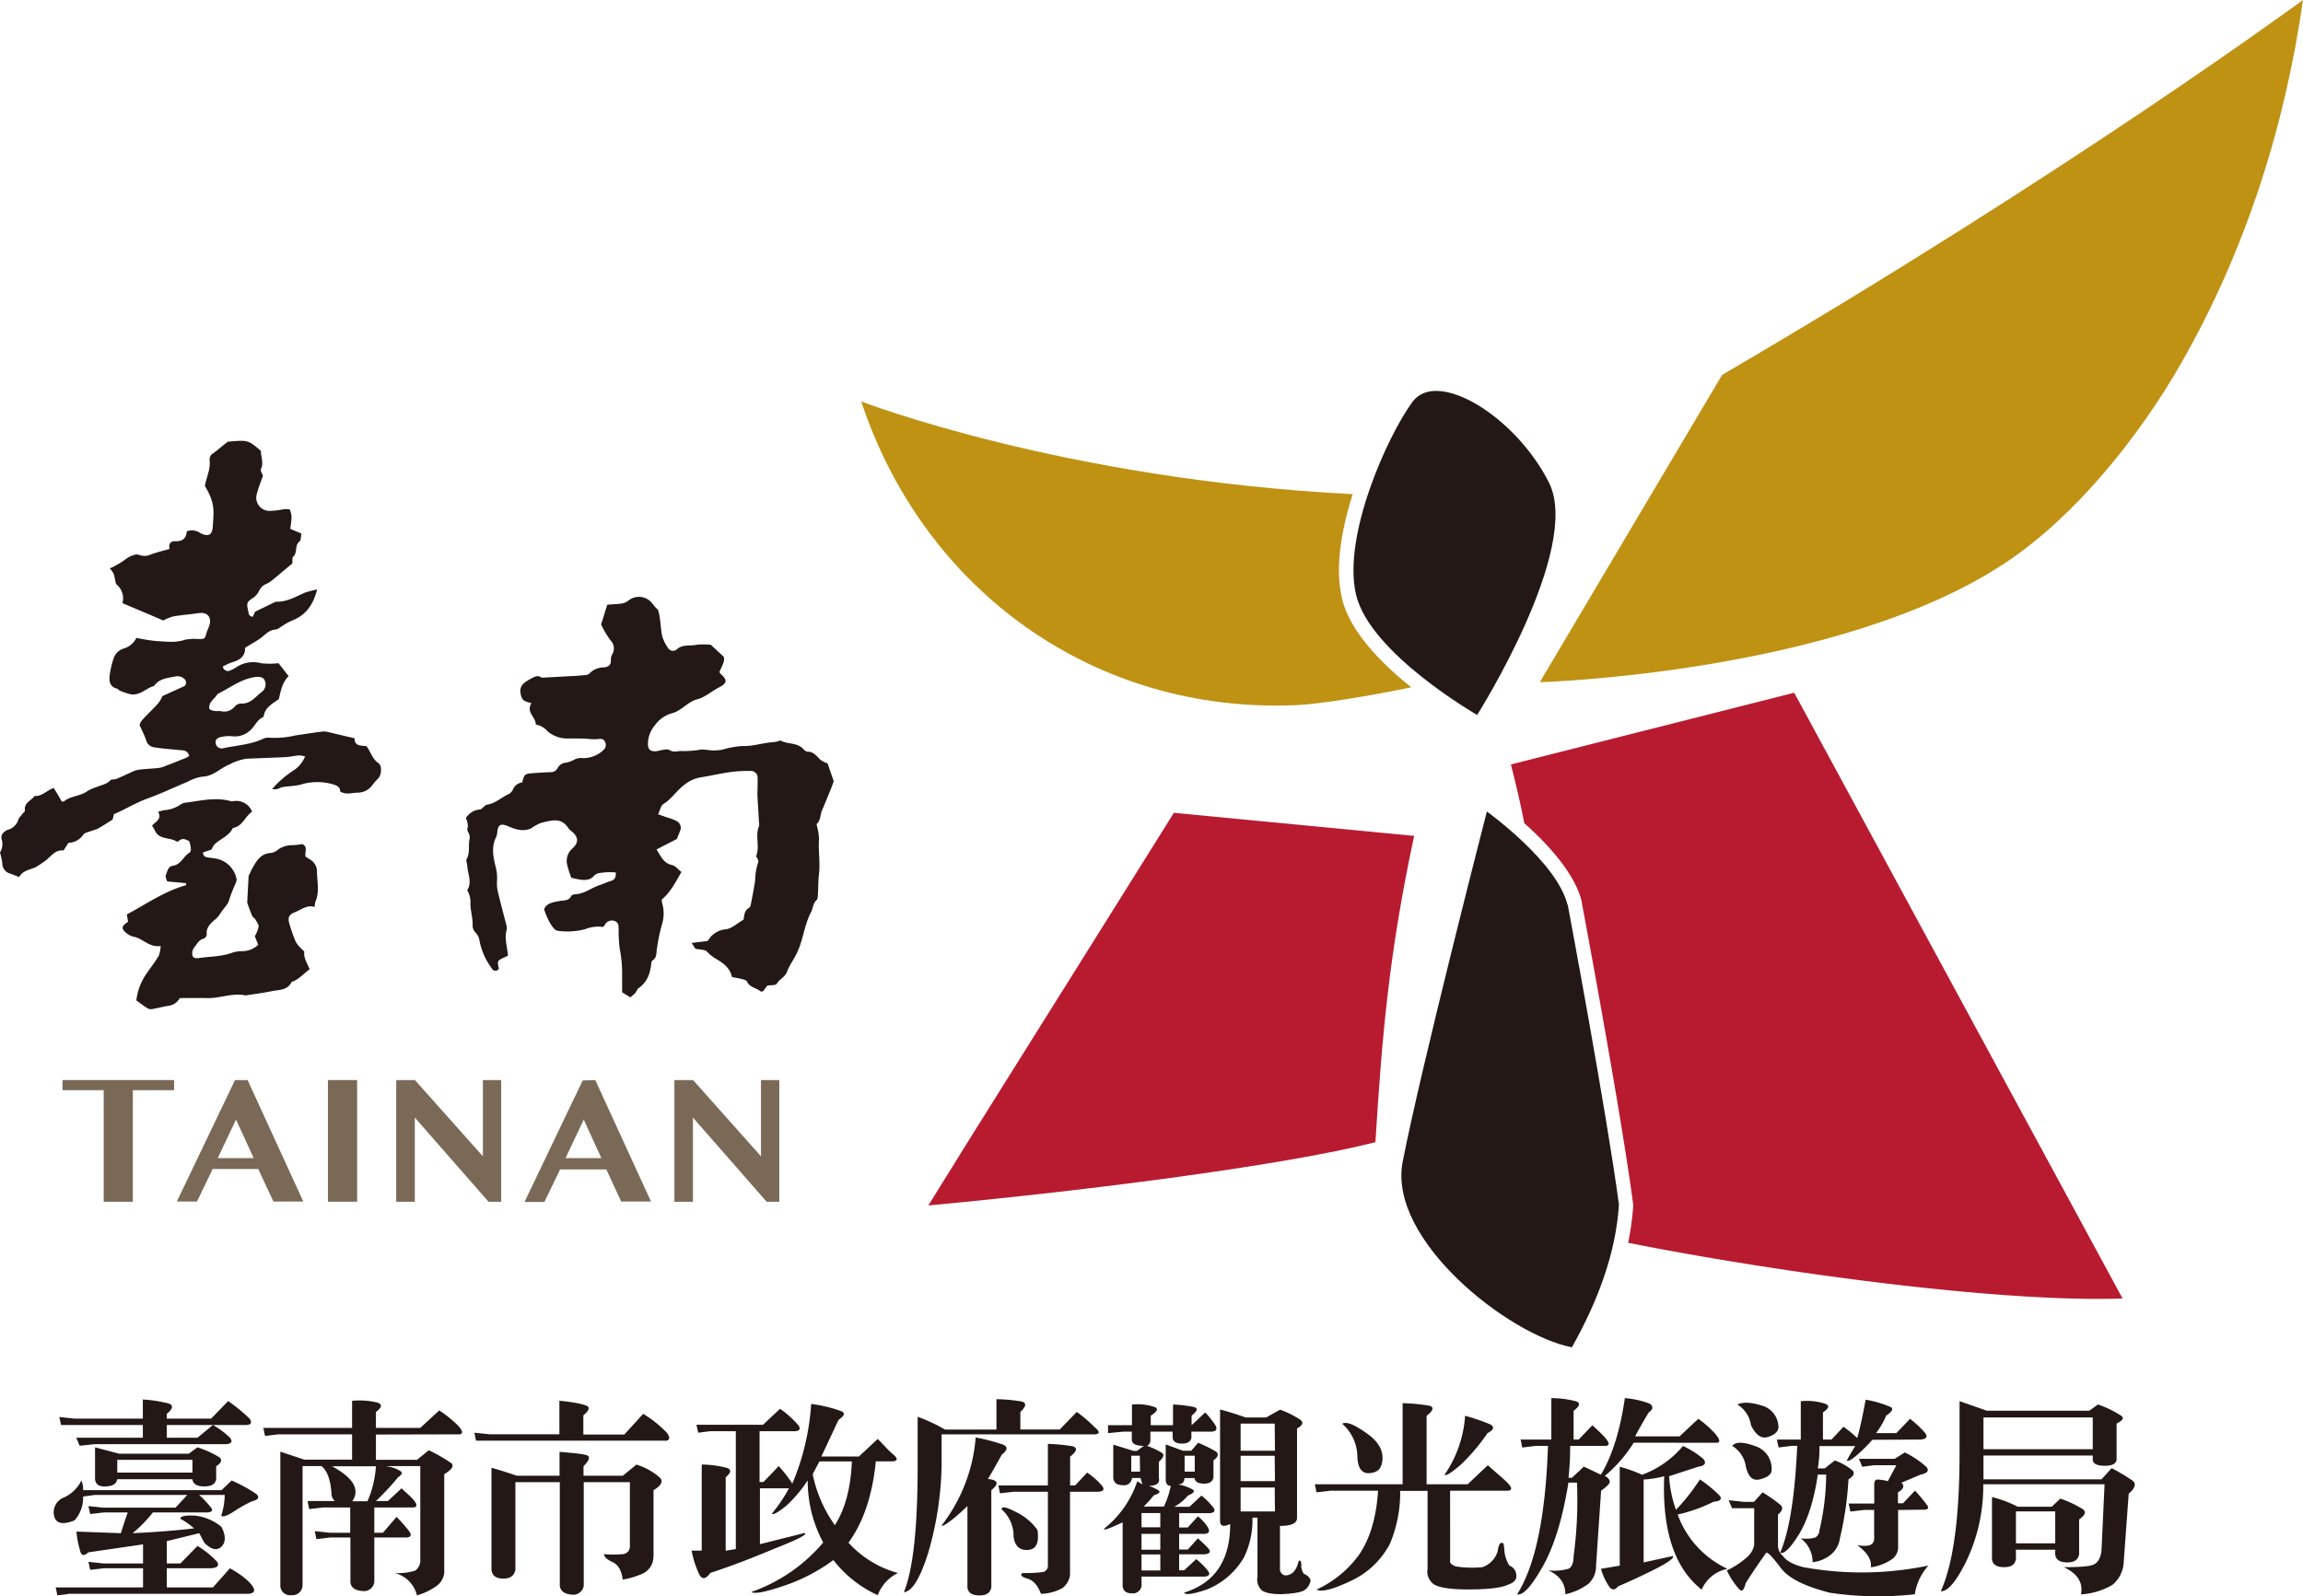
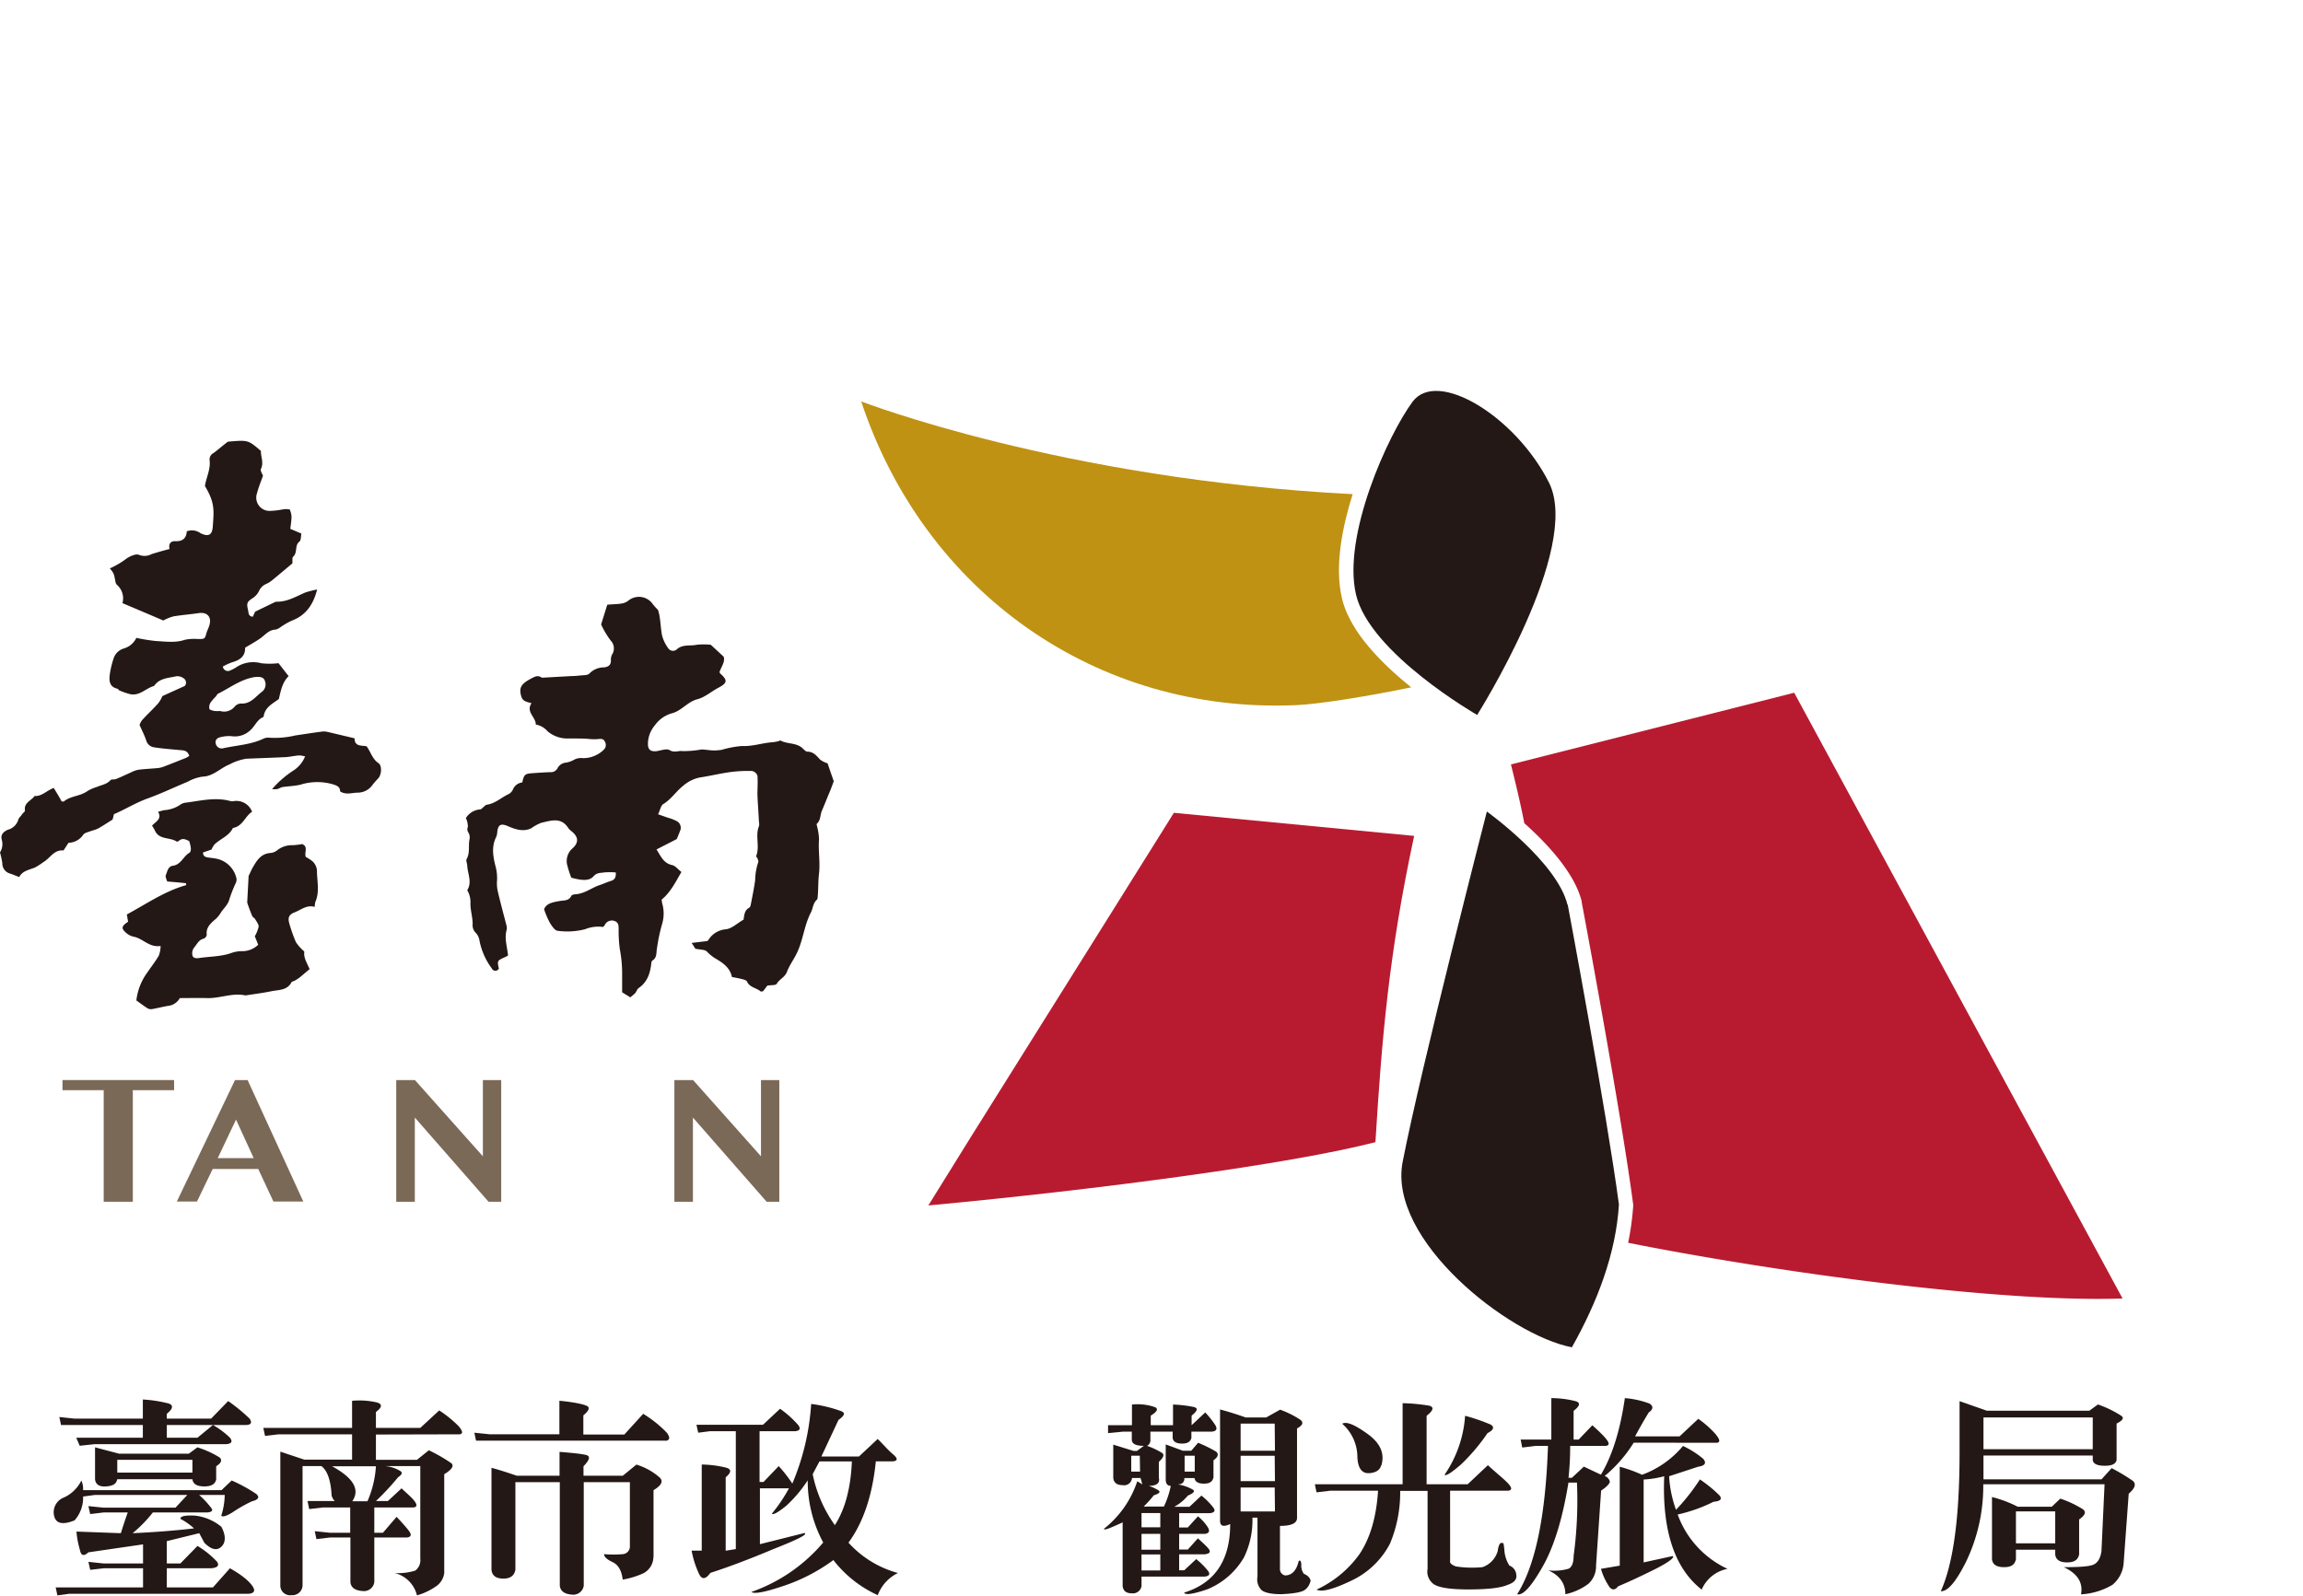
<svg xmlns="http://www.w3.org/2000/svg" id="圖層_1" data-name="圖層 1" viewBox="0 0 454.8 315.35">
  <defs>
    <style>.cls-1{fill:none;}.cls-2{clip-path:url(#clip-path);}.cls-3{fill:#231815;}.cls-4{fill:#b81b30;}.cls-5{fill:#bf9213;}.cls-6{fill:#7b6957;}</style>
    <clipPath id="clip-path" transform="translate(0 0)">
      <rect class="cls-1" width="454.8" height="315.35" />
    </clipPath>
  </defs>
  <g class="cls-2">
    <path class="cls-3" d="M140.33,127.33l2.58,2.39c.33,1-.44,1.94-.81,3,.05.11.05.26.12.31,1.52,1.34,1.42,1.89-.32,2.81-1.43.75-2.71,1.91-4.19,2.29-2,.51-3.15,2.37-5.2,2.82a6.17,6.17,0,0,0-3.18,2.32,5.71,5.71,0,0,0-1.37,3.94c.1.88.5,1.19,1.36,1.19a.74.74,0,0,0,.18,0c.93-.1,2.08-.6,2.74-.22.94.58,1.74.06,2.61.19a20.16,20.16,0,0,0,3.67-.32c.71,0,1.45.15,2.17.18a9,9,0,0,0,1.86-.12,19.64,19.64,0,0,1,4-.75c2.11.11,4.05-.63,6.1-.75a8.54,8.54,0,0,0,1-.18c.17,0,.38-.2.49-.15,1.37.75,3.14.38,4.36,1.54.29.27.63.66.95.66,1.19,0,1.81.82,2.52,1.58a4.74,4.74,0,0,0,1.46.72c.41,1.21.84,2.44,1.22,3.54-.32.88-.62,1.72-1,2.57-.44,1.09-.88,2.18-1.34,3.25-.37.85-.21,1.89-1,2.58-.11.1.08.51.11.8a10.28,10.28,0,0,1,.32,2.31c-.17,2.26.26,4.52,0,6.74-.19,1.57-.11,3.11-.27,4.66a.81.81,0,0,1-.14.49c-.79.67-.77,1.73-1.21,2.56-1.3,2.51-1.51,5.38-2.72,7.92-.62,1.32-1.52,2.48-2,3.81-.43,1.05-1.48,1.41-2,2.32-.2.34-1.14.24-1.86.36l-.86,1.13c-.18,0-.41.1-.5,0-.84-.71-2.15-.76-2.66-1.93-.12-.24-.55-.38-.87-.45-.66-.19-1.33-.29-2.11-.45-.32-1.66-1.55-2.63-2.92-3.46a8.22,8.22,0,0,1-2-1.54c-.38-.44-1.36-.37-2.31-.59-.1-.18-.33-.54-.72-1.14l3.07-.37s.14-.07.24-.22a4.48,4.48,0,0,1,3.4-2.1c1.19-.1,2.29-1.2,3.54-1.91.14-.81.13-1.84,1.15-2.38.18-.09.25-.48.31-.75.29-1.55.62-3.1.83-4.67a11.72,11.72,0,0,1,.61-3.56c.09-.18-.07-.51-.17-.76s-.29-.32-.26-.4c.8-1.91-.22-4,.57-5.93a1.75,1.75,0,0,0,0-.82c-.08-1.8-.23-3.61-.3-5.4,0-1.27.1-2.55,0-3.78a1.45,1.45,0,0,0-1.06-.91,26.27,26.27,0,0,0-4.26.21c-2,.27-4,.76-6,1.06a7.12,7.12,0,0,0-3.39,1.69c-1.38,1.09-2.34,2.65-3.91,3.59-.45.3-.59,1.14-1,2l1.89.66a9.12,9.12,0,0,1,1.85.72,1.48,1.48,0,0,1,.58,1.95c-.2.54-.42,1.06-.63,1.56-1.31.69-2.62,1.34-4,2.06.88,1.35,1.37,2.72,3.1,3.09.64.14,1.15.85,1.82,1.36-1.17,2-2.14,4-3.91,5.46l.09.66a7.23,7.23,0,0,1,0,4.17,33.83,33.83,0,0,0-1,4.74c-.19.86.06,1.9-.94,2.48a.69.69,0,0,0-.18.46c-.22,2-.75,3.73-2.47,4.93-.32.2-.44.65-.69,1a11.3,11.3,0,0,1-1,.86l-1.61-1c0-1.28,0-2.68,0-4.07a25.86,25.86,0,0,0-.46-4.46,26.54,26.54,0,0,1-.23-3.7c0-.8.06-1.54-.78-1.84a1.55,1.55,0,0,0-2,.87c-.06.1-.17.16-.3.3a6.91,6.91,0,0,0-3.56.45,14.11,14.11,0,0,1-5.36.31c-.57,0-1.19-.95-1.59-1.6a16.86,16.86,0,0,1-1.13-2.65c.45-1.23,1.82-1.41,3.15-1.65.83-.14,1.74,0,2.22-1,.09-.18.5-.3.77-.32,1.82-.08,3.22-1.28,4.85-1.82.76-.25,1.48-.6,2.24-.83s1-.79.92-1.66a14,14,0,0,0-2.34,0c-.66.13-1.34,0-2,.71-.88,1-2.18.92-4.44.33a21.07,21.07,0,0,1-.78-2.4,3.29,3.29,0,0,1,1-3.38c1.33-1.19,1.2-2.34-.25-3.46a2.63,2.63,0,0,1-.59-.61c-1.42-2.17-3.39-1.42-5.3-1a8.88,8.88,0,0,0-2,1.09c-1.53.73-3.09.23-4.54-.4s-2-.34-2.16,1.13a2.71,2.71,0,0,1-.22,1c-.93,1.86-.63,3.75-.16,5.63a9,9,0,0,1,.32,3.19,7,7,0,0,0,.23,2.17c.51,2.19,1.11,4.37,1.67,6.55a1.79,1.79,0,0,1,0,.86c-.45,1.59.09,3.12.29,5a5.06,5.06,0,0,1-.56.3c-1.6.72-1.6.72-1.25,2.29a.78.78,0,0,1-1.41-.06,13.43,13.43,0,0,1-2.42-5.47,2.79,2.79,0,0,0-.69-1.49,2.13,2.13,0,0,1-.66-1.81c0-1.33-.44-2.66-.44-4a4.71,4.71,0,0,0-.63-2.67c1-1.56.09-3.21,0-4.85,0-.43-.3-1-.12-1.29.7-1.23.31-2.58.56-3.86a1.88,1.88,0,0,0-.18-1.33,1.19,1.19,0,0,1-.13-1.19A4,4,0,0,0,92,161.6a3.65,3.65,0,0,1,2.79-1.71c.22,0,.45-.26.64-.42s.44-.46.67-.5c1.71-.23,2.91-1.46,4.39-2.13a2,2,0,0,0,.78-.83,2.26,2.26,0,0,1,1.87-1.45c.32-1.49.51-1.71,1.82-1.81s2.5-.18,3.76-.22a1.46,1.46,0,0,0,1.39-.8,2.07,2.07,0,0,1,1.65-1.08,4.86,4.86,0,0,0,1.59-.56,2.85,2.85,0,0,1,1.74-.33,5.81,5.81,0,0,0,4.16-1.68,1.28,1.28,0,0,0,.21-1.57c-.25-.58-.75-.59-1.3-.52a10.36,10.36,0,0,1-1.67,0c-1.38-.15-2.75-.09-4.12-.12a6,6,0,0,1-4.24-1.42,4,4,0,0,0-2.32-1.33c0-1.51-2-2.44-.85-4.22-.9-.26-1.69-.32-2-1.28-.5-1.67-.16-2.48,1.86-3.54.64-.33,1.3-.79,2.08-.28a.52.52,0,0,0,.35.06l5.57-.31a15.79,15.79,0,0,0,1.68-.11c.67-.08,1.6,0,1.94-.44a4,4,0,0,1,2.89-1.17c.89-.14,1.34-.49,1.31-1.44a2.13,2.13,0,0,1,.26-1.14,2.23,2.23,0,0,0-.29-2.71,16.9,16.9,0,0,1-1.9-3.19c.39-1.24.78-2.52,1.22-3.9.94-.09,1.84-.09,2.73-.22a2.89,2.89,0,0,0,1.35-.52,3.32,3.32,0,0,1,4.71.37,10.2,10.2,0,0,0,1.22,1.39c.54,1.6.46,3.38.82,5.12A7.47,7.47,0,0,0,132,128.1a1.12,1.12,0,0,0,1.7.13c1.16-1,2.61-.58,3.91-.87a13.31,13.31,0,0,1,2.7,0" transform="translate(0 0)" />
    <path class="cls-3" d="M12.12,158.29c.19,0,.43.11.52,0,1.34-1.09,3.21-1,4.59-2a7.72,7.72,0,0,1,1.85-.82c.92-.41,2-.52,2.73-1.35.19-.23.76-.09,1.12-.24,1-.4,1.95-.87,2.94-1.3a5.71,5.71,0,0,1,1.41-.52c1.29-.17,2.6-.21,3.9-.34a4.27,4.27,0,0,0,1.17-.29c1.46-.55,2.91-1.14,4.38-1.72.24-.11.47-.29.65-.39-.36-1.08-1.05-1.08-1.73-1.14-1.82-.17-3.63-.3-5.41-.59a1.89,1.89,0,0,1-1.38-1.38c-.33-.95-.79-1.86-1.3-3a3.14,3.14,0,0,1,.49-.94c1-1.12,2.15-2.17,3.17-3.31a6.21,6.21,0,0,0,.85-1.46l4.42-2a1,1,0,0,0-.12-1.43,2.12,2.12,0,0,0-1.51-.49c-1.58.36-3.36.35-4.43,1.92-1.6.43-2.83,2-4.68,1.63a13.19,13.19,0,0,1-2.19-.75c-.13-.07-.23-.3-.37-.33-1.67-.39-1.67-1.68-1.49-2.94a18.09,18.09,0,0,1,.72-3,3,3,0,0,1,2-2A4,4,0,0,0,26.93,126a34,34,0,0,0,3.92.63c1.9.1,3.81.39,5.71-.26a9.18,9.18,0,0,1,2.53-.14c1.38,0,1.36,0,1.71-1.27.17-.54.45-1,.59-1.6.4-1.57-.55-2.49-2.14-2.25s-3.37.37-5,.65a9.08,9.08,0,0,0-2,.81c-2.56-1.1-5.26-2.24-8.07-3.43a3.51,3.51,0,0,0-1.05-3.58,1.14,1.14,0,0,1-.32-.59c-.32-1.72-.32-1.72-1.12-2.69a16.85,16.85,0,0,0,3.05-1.76,4.91,4.91,0,0,1,1.76-.9,1.41,1.41,0,0,1,1,0,2.92,2.92,0,0,0,2.45-.17c1.13-.35,2.27-.68,3.53-1-.23-1,.23-1.58,1.09-1.54,1.49.07,2.24-.59,2.31-1.95a2.87,2.87,0,0,1,2.71.36c1.54.76,2.32.41,2.43-1.31.21-3.1.48-4.64-1.55-8,.26-1.72,1.15-3.31.92-5.11a1.39,1.39,0,0,1,.77-1.4C43.12,88.79,44,88,45,87.25c4-.35,4-.35,6.53,1.83-.06,1.13.61,2.29,0,3.56-.16.32.25.94.4,1.34-.42,1.19-.88,2.3-1.17,3.44a2.62,2.62,0,0,0,2.62,3.5,16.09,16.09,0,0,0,1.69-.16c.45-.07.9-.17,1.36-.2a5.28,5.28,0,0,1,.81.09c.42,1.25.42,1.25.09,3.82l2.18.92c-.1.56-.05,1.33-.38,1.59-1,.78-.31,2.18-1.25,3-.2.18-.1.75-.14,1.31-1.3,1.08-2.67,2.25-4.08,3.4a4.91,4.91,0,0,1-1,.62,2.79,2.79,0,0,0-1.54,1.5,3.5,3.5,0,0,1-1.21,1.33c-1.11.74-1.26,1-.92,2.37.12.52,0,1.22.93,1.32.16-.35.34-.74.46-1l3.86-1.87a1.11,1.11,0,0,1,.51-.1c2,0,3.67-1,5.44-1.78a16.45,16.45,0,0,1,2.44-.63c-.79,3.07-2.28,5.12-5,6.15a12.52,12.52,0,0,0-1.65.9c-.54.31-1.07.84-1.64.87-1.27.1-1.94,1-2.83,1.65s-2,1.25-3.11,1.93c.07,1.65-1,2.43-2.51,2.86a11.9,11.9,0,0,0-1.88.85,1,1,0,0,0,1.49.76,7.35,7.35,0,0,0,1.35-.74,6.1,6.1,0,0,1,4.73-.67A14.15,14.15,0,0,0,55,131l2,2.57c-1.25,1.2-1.55,2.88-1.93,4.51-1.25.93-2.73,1.61-3,3.41a.21.21,0,0,1-.07.15c-1.23.5-1.65,1.81-2.57,2.61a4.4,4.4,0,0,1-3.63,1.18,6.52,6.52,0,0,0-2.19.17c-.86.17-1.16.69-1,1.31a1.19,1.19,0,0,0,1.45.9c2.63-.59,5.41-.69,7.91-1.87a2.07,2.07,0,0,1,1.14-.22,17.48,17.48,0,0,0,5.2-.44c1.74-.26,3.49-.53,5.23-.76a3.15,3.15,0,0,1,1.18.07c1.75.4,3.49.83,5.3,1.25,0,1.68,1.38,1.37,2.38,1.58.82,1.12,1.12,2.49,2.32,3.31.77.51.63,2.27,0,3a16,16,0,0,0-1.1,1.24,3.61,3.61,0,0,1-3,1.61c-1.09,0-2.24.49-3.45-.24,0-.94-.66-1.18-1.57-1.45a11,11,0,0,0-6.25.11c-1.15.27-2.36.3-3.54.47-.37.07-.71.31-1.08.41a5.23,5.23,0,0,1-1,0A19.69,19.69,0,0,1,58,152.17a6,6,0,0,0,2.25-2.75,5.31,5.31,0,0,0-1.2-.2c-.89.07-1.78.29-2.68.34-2.59.13-5.18.2-7.75.32A10.35,10.35,0,0,0,45.33,151c-1.83.72-3.19,2.35-5.36,2.42a8.49,8.49,0,0,0-2.9,1c-2.63,1.08-5.2,2.33-7.88,3.29-2.33.84-4.4,2.14-6.69,3.12-.1.44-.21.86-.27,1.06-1.07.68-2,1.29-2.91,1.8a10.87,10.87,0,0,1-1.29.44c-.56.24-1.36.36-1.62.8a3.57,3.57,0,0,1-2.88,1.55c-.33.5-.63,1-1,1.52-1.84-.21-2.62,1.51-3.95,2.29a14,14,0,0,1-1.68,1.08c-1.19.47-2.51.68-3.1,1.88-.81-.31-1.33-.54-1.86-.7a2.08,2.08,0,0,1-1.48-2.06A19.7,19.7,0,0,0,0,168.38a3.07,3.07,0,0,0,.36-2.47c-.28-.91.2-1.56,1.17-2a2.93,2.93,0,0,0,2.09-2c.08-.35.46-.63.7-1s.63-.57.61-.81c-.22-1.43,1-1.84,1.72-2.64.07-.08.15-.22.23-.22,1.42.07,2.34-1.09,3.73-1.59.49.8,1,1.6,1.51,2.57M43.5,140.46a2.71,2.71,0,0,0,2.9-.94,1.71,1.71,0,0,1,1.2-.55c1.91.13,2.88-1.4,4.16-2.34a1.84,1.84,0,0,0,.54-2.16c-.31-.85-1.17-.78-1.92-.73a5.05,5.05,0,0,0-.83.16c-2.38.57-4.33,2.07-6.49,3.13-.17.09-.27.35-.41.52a9.88,9.88,0,0,0-1.08,1.25,1.69,1.69,0,0,0-.22,1.21c.06.23.61.35,1,.43a6.45,6.45,0,0,0,1.19,0" transform="translate(0 0)" />
    <path class="cls-3" d="M35.54,197.1a3,3,0,0,1-2.38,1.6c-1,.16-2,.44-3,.61a1.39,1.39,0,0,1-1-.12c-.8-.51-1.56-1.08-2.23-1.57A11.54,11.54,0,0,1,29.17,192c.73-1.09,1.55-2.11,2.2-3.24a5.91,5.91,0,0,0,.35-1.9c-2.28.36-3.51-1.52-5.36-1.83a3.52,3.52,0,0,1-1.32-.64c-1.17-1-1.11-1.4.26-2.32-.09-.46-.16-.94-.25-1.43,3.85-2.07,7.44-4.6,11.73-5.8a3.61,3.61,0,0,0-.08-.38c-1.15-.12-2.31-.22-3.69-.34-.09-.36-.41-.91-.26-1.26.29-.69.43-1.72,1.37-1.84,1.61-.21,2.05-1.82,3.24-2.54.48-.3.4-1.11,0-2.34-.62-.27-1.25-.7-2-.07-.13.1-.39.24-.46.17-1.37-.91-3.53-.29-4.34-2.24-.15-.31-.34-.58-.53-.92.76-.8,2-1.3,1.19-2.73.56-.14.88-.25,1.2-.31a6.45,6.45,0,0,0,3.2-1.09,2.15,2.15,0,0,1,.94-.38c2.91-.36,5.81-1.13,8.76-.38a1.87,1.87,0,0,0,.67.09,3.32,3.32,0,0,1,3.79,2.07c-1.38.86-1.83,2.88-3.79,3.21-.77,1.61-2.49,2.12-3.64,3.26a4.93,4.93,0,0,0-.59,1l-1.67.57c0,.82.57.93,1.05,1s1.12.13,1.69.25a5.1,5.1,0,0,1,3.89,4,1.77,1.77,0,0,1-.23.94,27.61,27.61,0,0,0-1.2,3.08c-.3,1.16-1.22,1.82-1.77,2.77a5.1,5.1,0,0,1-1.23,1.36c-.86.77-1.63,1.55-1.46,2.88a1,1,0,0,1-.58.74c-1,.21-1.37,1.14-1.94,1.81A1.82,1.82,0,0,0,38,188.7c.12.6.76.62,1.29.55,2.13-.33,4.31-.26,6.4-1a6.2,6.2,0,0,1,2-.36,4.5,4.5,0,0,0,3.3-1.27c-.21-.54-.45-1.12-.67-1.67a6.81,6.81,0,0,0,.76-1.92c0-.46-.42-1-.7-1.48-.14-.23-.47-.35-.56-.6-.4-.91-.74-1.87-1-2.65.09-1.77.18-3.47.28-5.28.24-.48.52-1.15.88-1.77.77-1.32,1.57-2.59,3.35-2.75a2.45,2.45,0,0,0,1.41-.54,4.67,4.67,0,0,1,3.1-1,18.49,18.49,0,0,0,1.84-.22c1.26.53.37,1.63.7,2.53a9.51,9.51,0,0,1,.92.56,2.72,2.72,0,0,1,1.29,2.11c0,2.07.58,4.19-.31,6.21a5.9,5.9,0,0,0-.14,1c-1.56-.47-2.69.59-4,1.09-1.11.44-1.33,1.07-1,2.2a29.61,29.61,0,0,0,1.3,3.67,8.82,8.82,0,0,0,1.65,1.84,4.4,4.4,0,0,0,0,.79,5,5,0,0,0,.3,1.05c.26.57.52,1.15.76,1.64-.76.63-1.31,1.12-1.88,1.58a7.9,7.9,0,0,1-1.09.72c-.19.12-.53.14-.61.29-.87,1.67-2.58,1.49-4,1.79-1.65.34-3.35.55-5,.81a.47.47,0,0,1-.17,0c-2.52-.53-4.92.59-7.41.54-1.81-.05-3.63,0-5.47,0" transform="translate(0 0)" />
    <path class="cls-4" d="M231.82,160.56q-7.37,11.77-14.76,23.59-12.56,20.07-25.13,40.12-4.31,6.91-8.6,13.85c33.84-3.16,71.57-8.18,88.29-12.5,1.25-20.09,2.59-37,7.65-60.5Z" transform="translate(0 0)" />
-     <path class="cls-5" d="M340.08,74.06l-36,60.7s59.13-1.72,92-23.62c13.78-9.16,26.39-24.9,34.71-39.48,12.51-21.89,20.45-46.5,24-71.66,0,0-46.16,34-114.72,74.06" transform="translate(0 0)" />
    <path class="cls-3" d="M309.55,178.72c-2.09-8.5-15.92-18.41-15.92-18.41S280.69,210.56,277,229.5c-3,15.45,21,34.27,33.42,36.64,5-8.89,8.68-18.43,9.29-28.19-2.42-18.24-10.11-59.23-10.11-59.23" transform="translate(0 0)" />
    <path class="cls-3" d="M278.94,79.38c4.86-6.61,20.36,2.86,26.95,15.94s-14.18,45.91-14.18,45.91-21.19-12.15-23.92-23.77S274.06,86,278.94,79.38" transform="translate(0 0)" />
    <path class="cls-5" d="M265,118.11c-1.51-6.41.18-14.37,2.13-20.5-57.42-2.92-97.06-18.32-97.06-18.32,12.49,37.65,46.37,61.73,85.9,60,4.54-.19,14.59-1.82,22.72-3.52-7.82-6.28-12.42-12.21-13.69-17.61" transform="translate(0 0)" />
    <path class="cls-4" d="M419.12,256.41l-64.8-119.57L298.38,151c1,4,1.91,7.82,2.64,11.61,4.41,3.93,9.94,9.78,11.34,15.46v.09l0,.08c.09.4,7.74,41.26,10.12,59.38l.05.28,0,.28a55.58,55.58,0,0,1-1,7.32c30.28,6,73.6,11.82,97.57,11" transform="translate(0 0)" />
    <polygon class="cls-6" points="34.38 213.35 34.38 215.35 26.23 215.35 26.23 237.39 20.48 237.39 20.48 215.35 12.34 215.35 12.34 213.35 34.38 213.35" />
    <path class="cls-6" d="M48.9,213.35l11,24H54l-3-6.43H42l-3.1,6.43H34.92l11.49-24ZM43,228.77H50.1l-3.49-7.61Z" transform="translate(0 0)" />
-     <rect class="cls-6" x="64.76" y="213.35" width="5.77" height="24.03" />
    <polygon class="cls-6" points="78.25 213.35 81.94 213.35 95.36 228.41 95.36 213.35 98.98 213.35 98.98 237.39 96.48 237.39 81.92 220.76 81.92 237.39 78.25 237.39 78.25 213.35" />
    <polygon class="cls-6" points="133.18 213.35 136.87 213.35 150.28 228.41 150.28 213.35 153.9 213.35 153.9 237.39 151.4 237.39 136.84 220.76 136.84 237.39 133.18 237.39 133.18 213.35" />
-     <path class="cls-6" d="M117.56,213.35l11,24h-5.89L119.74,231h-9.13l-3.1,6.43h-3.93l11.49-24Zm-5.88,15.42h7.08l-3.48-7.61Z" transform="translate(0 0)" />
    <path class="cls-3" d="M229.14,310.22h-3.71v-3.16h3.71Zm0-4.1h-3.71V303h3.71Zm0-4.42h-3.71v-2.82h3.71Zm-4-11H223.4v-3.14h1.69Zm10.8,0h-2v-3.14h2Zm15.84,7.87H245v-4.73h6.73Zm0-6H245v-5h6.73Zm0-6H245v-5.36h6.73Zm-12.14,5.35v-3.46c.91-.64,1.09-1.21.51-1.72a27.22,27.22,0,0,0-3.55-1.74l-1.34,1.57h-1.68c-1.14-.42-2.25-.84-3.37-1.24v6.91c0,.83.33,1.27,1,1.27a17.79,17.79,0,0,1-1.36,4.09h-4a21.24,21.24,0,0,0,2-2.22c1-.31,1.35-.61,1-.93a8.39,8.39,0,0,0-2-.94c1.57,0,2.26-.55,2-1.59v-3.15c.91-.84,1.12-1.41.67-1.74a14.37,14.37,0,0,0-3-1.42,1.23,1.23,0,0,0,.66-1.24v-1.57h4.4v1.26c.1.73.72,1.1,1.84,1.1s1.65-.37,1.86-1.1v-1.26h4.06c.9-.11,1.1-.53.67-1.27a17.46,17.46,0,0,0-2-2.52l-2.69,2.52v-1.89c1.23-1,1.34-1.52.33-1.73a24.31,24.31,0,0,0-4-.46v4.08h-4.4v-1.89c1.35-.83,1.59-1.42.68-1.73a10.39,10.39,0,0,0-4.39-.46v4.08h-4.72v1.56l3-.29h1.69v1.57c0,.83.78,1.24,2.37,1.24l-1.35,1h-.68c-1.34-.42-2.7-.84-4-1.24v6.59c.12.95.73,1.41,1.85,1.41a1.56,1.56,0,0,0,1.85-1.41h1.69l.35,1.26-1-.62A19.88,19.88,0,0,1,218,302c0,.19.38.15,1.18-.17s1.62-.69,2.52-1.11v12.6c.14,1,.74,1.42,1.87,1.42a1.72,1.72,0,0,0,1.86-1.42v-1.89H237.9c.9-.09,1.13-.46.68-1.1a14.55,14.55,0,0,0-2.35-2.35l-2.37,2.21h-1v-3.16h5.06c.9-.11,1.19-.42.86-.94s-1.19-1.26-2.21-2.22l-2,2.22h-1.71V303h5.06c.9-.11,1.08-.58.53-1.42a8.9,8.9,0,0,0-1.88-2.05l-2,2.2h-1.71v-2.82h6.08c.92-.12,1.12-.48.67-1.11a14.09,14.09,0,0,0-2.35-2.37l-2.37,2.22h-3a9.42,9.42,0,0,0,2.7-2.22c1.23-.51,1.5-.93.84-1.25a8.36,8.36,0,0,0-2.87-.95c.89,0,1.34-.43,1.34-1.26h2c.11.74.73,1.1,1.85,1.1s1.64-.36,1.85-1.1m19.23,20.48c0-.63-.43-1.17-1.35-1.58a2.68,2.68,0,0,1-.5-1.73c0-.73-.18-1-.51-.79-.43,1.9-1.35,2.85-2.7,2.85a1.25,1.25,0,0,1-1-1.27v-8.51c2.24,0,3.37-.52,3.37-1.57V282.17c1.12-.62,1.34-1.18.66-1.71a18.61,18.61,0,0,0-4-2L250.05,280H246c-1.8-.64-3.48-1.16-5.06-1.58v22c0,1.06.69,1.25,2,.63,0,7.13-3,11.65-9.1,13.55.23.52,1.74.31,4.57-.65a14.87,14.87,0,0,0,7.24-6.29,16.7,16.7,0,0,0,1.68-7.87h1v11.64a3,3,0,0,0,.83,2.7c.68.52,2,.78,3.88.78,2.37-.11,3.88-.37,4.55-.78a2.84,2.84,0,0,0,1.18-1.74" transform="translate(0 0)" />
    <path class="cls-3" d="M272.81,289.43c.67-2.32-.23-4.36-2.69-6.14s-4.16-2.57-5.06-2.05a8.8,8.8,0,0,1,3,6.61c.11,2.2.9,3.25,2.36,3.15s2.12-.73,2.35-1.57m25.31,19.84a6.53,6.53,0,0,1-1-3.15c-.11-1.16-.22-1.57-.32-1.26-.47-.31-.81.22-1,1.57a4.76,4.76,0,0,1-3,3.14,21.22,21.22,0,0,1-5.23-.14c-.88-.32-1.27-.68-1.16-1.11V294.47h11.46c.79-.1.79-.57,0-1.43s-2.25-2-4-3.61l-4,3.77h-8.1V279.67c1.36-1.06,1.51-1.74.51-2a36.94,36.94,0,0,0-5.25-.49V293.2H259.66l.33,1.59,2.71-.32h9.44q-.5,7.86-3.71,12.59A21.49,21.49,0,0,1,260,314c.9.54,3.17,0,6.75-1.71a16.45,16.45,0,0,0,7.76-7.4,26.16,26.16,0,0,0,2-10.39h5.41V309.9a3,3,0,0,0,.82,2.68c.79.95,3.22,1.39,7.26,1.39,3.82,0,6.41-.3,7.77-.92,1.23-.41,1.79-1.05,1.68-1.89a2.12,2.12,0,0,0-1.34-1.89m-4.39-26.16c1.24-.62,1.46-1.2.67-1.7a37.38,37.38,0,0,0-5.06-1.74,23.29,23.29,0,0,1-4.06,11.65c.26.29,1.32-.37,3.21-2a37.89,37.89,0,0,0,5.24-6.17" transform="translate(0 0)" />
    <path class="cls-3" d="M339.1,285c.66-.11.55-.67-.33-1.73a19.37,19.37,0,0,0-3.39-3l-3.7,3.47H322.9c.9-1.69,1.79-3.25,2.7-4.73q1.33-.94.18-1.74a17.66,17.66,0,0,0-4.9-1.09c-.91,6.3-2.48,11.36-4.73,15.12l-3.37-1.59-2.36,2.21h-.67a57.09,57.09,0,0,0,.33-6.31h7.08c.69-.1.69-.55,0-1.4s-1.68-1.73-2.7-2.67l-2.7,2.82h-1v-5.67c1.23-.94,1.39-1.56.49-1.88a19.49,19.49,0,0,0-4.89-.63v8.18h-6.06l.31,1.58,2.71-.33h2.38q-.7,20.81-6.09,29.31c1.13.31,2.81-1.53,5.06-5.5s3.93-9.52,5.07-16.55h1.68a81.46,81.46,0,0,1-.66,14.49c0,1.37-.35,2.2-1,2.52a10.13,10.13,0,0,1-4,.32c2.25,1,3.37,2.61,3.37,4.72a11.65,11.65,0,0,0,4.55-2.06,4.67,4.67,0,0,0,1.51-3.61l1-14.8c1.25-.85,1.8-1.48,1.7-1.88a1.52,1.52,0,0,0-1-1,27.3,27.3,0,0,0,5.74-6.59Zm2,24.88a18.92,18.92,0,0,1-9.79-10.71,30.48,30.48,0,0,0,7.09-2.52c1.34-.11,1.75-.52,1.17-1.25a26.3,26.3,0,0,0-3.87-3.16,40.25,40.25,0,0,1-4.72,6,23.15,23.15,0,0,1-1.36-6.63l5.74-1.88c1.34-.19,1.69-.73,1-1.56a18.21,18.21,0,0,0-4-2.54,19.07,19.07,0,0,1-8.08,5.69,28.28,28.28,0,0,0-4.41-1.59v19.54l-3.71.63a12.4,12.4,0,0,0,1.7,3.62c.55.63,1.1.59,1.68-.16,2.24-.94,4.74-2.11,7.43-3.46s3.82-2.32,3.35-2.52l-5.73,1.25V292.26a19.41,19.41,0,0,0,4.06-.65Q328,307.69,336.05,314a7,7,0,0,1,5.07-4.09" transform="translate(0 0)" />
-     <path class="cls-3" d="M380.75,309.27a64.45,64.45,0,0,1-24.63.3c-2-.52-3.38-1.26-4-2.19a2.69,2.69,0,0,1-1-2.2v-6c.9-.74,1.05-1.36.51-1.89a29.59,29.59,0,0,0-3.56-2.5l-1.69,1.88h-2l-3-.32.66,1.57h4.38v7.25a4.26,4.26,0,0,1-1.51,2.51,16.57,16.57,0,0,1-3.88,2.53,13.87,13.87,0,0,0,2.36,3.62c.57.74,1,.35,1.35-1.11,1.34-2.09,2.7-4.1,4.06-6,.34-.11,1.28.89,2.87,3s4.77,3.62,9.62,4.89a64.67,64.67,0,0,0,16.85.31,10.81,10.81,0,0,1,2.7-5.67m-31-18.58a4.69,4.69,0,0,0-3.38-5.06q-3.36-1.23-4.38,0a5.76,5.76,0,0,1,2.7,4.11c.46,2,1.34,2.84,2.7,2.52s2.14-.83,2.36-1.57m1.36-8.52a4.46,4.46,0,0,0-3.38-4.53c-2.15-.66-3.71-.69-4.72-.17a5.7,5.7,0,0,1,2.69,4.09c.91,1.88,2,2.67,3.2,2.35s2-.88,2.21-1.74m28,2.22c1.21-.09,1.55-.52,1-1.28a20.11,20.11,0,0,0-3-2.82l-2.71,2.82h-4a15.84,15.84,0,0,0,2-3.45c1.22-.84,1.5-1.41.83-1.72a21.07,21.07,0,0,0-4.89-1.43c-.66,3.59-1.23,6.1-1.67,7.57a21.23,21.23,0,0,0-2.71-2.22l-2.37,2.53h-1.68V279c1.24-.84,1.37-1.39.35-1.74a11.59,11.59,0,0,0-4.73-.47v7.57h-4.72l.34,1.57,2.68-.33h1q-.66,14.83-3.37,21.12c.79.31,2-.89,3.7-3.63s3-6.76,3.73-11.8h1.66a50.08,50.08,0,0,1-1.33,11,1.71,1.71,0,0,1-.85,1.43,6.65,6.65,0,0,1-2.86.14,5.91,5.91,0,0,1,2.36,4.73,6.82,6.82,0,0,0,3.86-1.72,5.07,5.07,0,0,0,1.53-3,66.24,66.24,0,0,0,1.69-11.64c1-.65,1.29-1.21.83-1.73a11.26,11.26,0,0,0-3.54-2l-2,1.57h-1.35a23.44,23.44,0,0,0,.33-4.42h7.07c-.66,1.06-1.23,2-1.67,2.85.22.22.83-.09,1.85-.93a33.62,33.62,0,0,0,3.2-3.16Zm.66,13.85c.89,0,1.13-.31.68-.94a36.8,36.8,0,0,0-2.36-2.83l-2.37,2.5h-1V294.8c1.11-.65,1.36-1.27.68-1.91l3.72-1.57c1.46-.32,1.85-.84,1.18-1.58a18.14,18.14,0,0,0-4.22-2.83l-2,1.26h-7.08l.68,1.57,2.34-.31h4.39l-1.68,3.15a10,10,0,0,0-2-.32c-.46,0-.69.32-.69.94V297h-5.05l.33,1.59,2.7-.32h2v5.66c0,1.28-1.11,1.69-3.35,1.28,2,1.46,2.91,2.93,2.69,4.39a9.67,9.67,0,0,0,3.87-1.4,2.93,2.93,0,0,0,1.52-2.37v-7.56Z" transform="translate(0 0)" />
    <path class="cls-3" d="M405.87,304.86h-7.76v-6.3h7.76Zm7.41-18.59H391.7V280h21.58Zm-2.69,20.79v-6.92c1.23-.85,1.46-1.52.68-2.05a20.73,20.73,0,0,0-4.4-2.06l-1.68,1.6h-6.73a23.58,23.58,0,0,0-5.08-1.91V308c.12,1.06.91,1.57,2.38,1.57s2.12-.51,2.35-1.57v-1.88h7.76v.94c.11,1.05.9,1.57,2.35,1.57s2.14-.52,2.37-1.57m9.79-12c1.22-1.05,1.52-1.9.84-2.52a37.65,37.65,0,0,0-4.21-2.53l-2,2.21H391.7v-4.7h21.58v.91c.12.75.91,1.11,2.37,1.11s2.14-.36,2.34-1.11v-7.23c1.27-.63,1.54-1.15.86-1.57a21.06,21.06,0,0,0-4.55-2.2l-1.69,1.24H392.38l-5.4-1.89V286.9q0,19.22-3.71,27.42c1.35.09,3-1.84,5-5.84a34.51,34.51,0,0,0,3.39-14.65v-.63h23.95L415,306.43c-.23,1.47-.79,2.36-1.7,2.69s-2.69.45-5.74.45c2.72,1.27,3.84,3.07,3.4,5.37a13.6,13.6,0,0,0,6.22-1.89,6.14,6.14,0,0,0,2.21-4.42Z" transform="translate(0 0)" />
    <path class="cls-3" d="M38,290.89H23.16v-2.52H38Zm11.8,5.66c1.22-.31,1.51-.78.84-1.42a30.21,30.21,0,0,0-4.89-2.68l-2,1.91H16.41a4.15,4.15,0,0,0-.34-1.91,7.09,7.09,0,0,1-3.71,3.47,3.14,3.14,0,0,0-1.69,3.47c.35,1.58,1.69,1.89,4.05.94a6.71,6.71,0,0,0,1.69-4.71l2.36-.32H37l-2.35,2.52H20.46l-3-.31.35,1.57,2.69-.32h4.73c-.45,1.26-.91,2.63-1.36,4.1l-8.77-.32a17.7,17.7,0,0,0,.68,3.62c.22,1.16.78,1.31,1.68.48l10.79-1.57v3.77H20.46l-3-.32.35,1.58,2.69-.31h7.75v3.78H11l.33,1.57,2.36-.31H49.13c1.13-.12,1.35-.65.68-1.59s-2-2.1-4.4-3.45l-3.36,3.78H32.94v-3.78H41.7c1.25-.11,1.64-.53,1.18-1.27A17.72,17.72,0,0,0,39,305.38l-3.38,3.46H32.94v-4.41l6.41-1.57,1,1.88c1.34,1.37,2.48,1.63,3.37.79s.89-2.26,0-3.93a9.85,9.85,0,0,0-5.22-2.21c-1.92-.1-2.88.1-2.88.63a13.38,13.38,0,0,1,2.7,1.89q-5.38.64-12.13.95a26.22,26.22,0,0,0,4-4.1H41c.91-.1,1.12-.42.67-.94a17.66,17.66,0,0,0-2.35-2.52h5.06a14.14,14.14,0,0,1-.68,4.09c.23.33,1,.1,2.19-.63a28.8,28.8,0,0,1,3.89-2.21m-7.09-4.4v-2.51c1-.64,1.24-1.22.68-1.74a19.09,19.09,0,0,0-4.39-2l-1.68,1.25H23.5l-4.73-1.25v6.3c.11,1.05.85,1.52,2.2,1.42s2-.48,2.18-1.42H38c.11.94.88,1.42,2.35,1.42s2.14-.48,2.36-1.42m5.74-10.71c1.13,0,1.4-.41.84-1.26a34.27,34.27,0,0,0-4.23-3.47l-3.37,3.47H32.94v-.95c1.24-1,1.35-1.73.33-2.05a26.68,26.68,0,0,0-5.06-.78v3.78H14.72l-3-.32.33,1.58H28.21V284H15.06l.68,1.59,3-.32h26c1-.11,1.24-.52.67-1.27a16.23,16.23,0,0,0-3.36-2.51L39,284H32.94v-2.51Z" transform="translate(0 0)" />
    <path class="cls-3" d="M74.24,289.64a20.58,20.58,0,0,1-1.67,6.91h-3c1.57-2.3.24-4.61-4-6.91Zm16.54-6.31c.68-.1.62-.62-.17-1.57a23,23,0,0,0-3.87-3.15L83,282.06H74.24v-3.14c1.26-.94,1.3-1.57.18-1.89a15.26,15.26,0,0,0-4.89-.32v5.35H52l.34,1.58,2.67-.31H69.53v5H60.09l-4.73-1.58v26.45a1.91,1.91,0,0,0,2.19,1.9,2,2,0,0,0,2.2-1.9v-23.6h3.71c1.12.83,1.8,2.62,2,5.34a2,2,0,0,0,.67,1.57h-5.4l.33,1.59,2.71-.32h5.39v5h-4l-3-.32.33,1.57,2.71-.32h4v8.83q.16,1.58,2.37,1.74a2.07,2.07,0,0,0,2.35-1.74v-8.83h6.42c.9-.1,1-.57.34-1.41s-1.47-1.73-2.36-2.67l-2.7,3.15h-1.7v-5h7.76c.69-.11.73-.52.17-1.27S80.33,295,79.3,294l-2.7,2.51H74.24a51,51,0,0,0,4.39-4.72c.8-.51.92-.95.35-1.25a6.72,6.72,0,0,0-3-.94H83V307.9a2.55,2.55,0,0,1-1,2.35,11.32,11.32,0,0,1-4.06.48,6,6,0,0,1,4.4,4.41,12.37,12.37,0,0,0,3.69-1.73,3.73,3.73,0,0,0,1.7-2.68V291.2c1.57-.93,2-1.69,1.35-2.2a32.25,32.25,0,0,0-4.39-2.52l-2.35,1.89H74.24v-5Z" transform="translate(0 0)" />
    <path class="cls-3" d="M129.06,307.58V294.36c1.58-.94,2-1.79,1.18-2.53a12.43,12.43,0,0,0-4.56-2.52l-2.69,2.2h-7.76v-1.87c1.24-1.27,1.41-2,.51-2.23s-2.75-.41-5.24-.62v4.72h-8.44c-1.8-.62-3.46-1.15-5-1.57V310.1c.12,1.15.9,1.73,2.37,1.73s2.13-.68,2.35-1.73V292.78h8.77v20.46c.13,1.06.91,1.64,2.37,1.75a2.09,2.09,0,0,0,2.36-1.75V292.78h9.11v12.6A1.52,1.52,0,0,1,123,307a22.22,22.22,0,0,1-3.71,0c0,.52.56,1.05,1.68,1.57s1.8,1.68,2,3.46a16.42,16.42,0,0,0,4.06-1.24,3.64,3.64,0,0,0,2-3.16m2.35-23c.91-.11,1-.64.35-1.57a23.13,23.13,0,0,0-4.71-3.78l-3.72,4.09h-8.1v-3.78c1.13-.94,1.35-1.57.67-1.89s-2.59-.74-5.4-1v6.62H96.68l-3-.31.33,1.57h37.44Z" transform="translate(0 0)" />
    <path class="cls-3" d="M168.23,288.68c-.22,5.27-1.34,9.45-3.36,12.59a26.22,26.22,0,0,1-4.38-10.07l1.34-2.52Zm9.12,22.05a20.32,20.32,0,0,1-9.79-6c2.93-4,4.73-9.35,5.4-16.06h3.37c1-.1,1-.58,0-1.42s-1.91-1.94-3-3l-3.7,3.46h-7.42l3.38-7.23c1.23-.85,1.39-1.42.49-1.74a27.21,27.21,0,0,0-5.89-1.41,48,48,0,0,1-3.72,15.73,26.7,26.7,0,0,0-2.69-3.45l-3,3.13H150V282.71h7.09c.9-.11,1.08-.54.49-1.27a20.32,20.32,0,0,0-3.53-3.16l-3.37,3.16H137.54l.34,1.57,2.36-.3h5.07V306l-2,.32v-14.5c1.12-.95,1.18-1.56.17-1.88a20.55,20.55,0,0,0-4.9-.64v17h-2a18.79,18.79,0,0,0,1.52,4.71c.56,1.07,1.29.93,2.19-.31q5.38-1.73,12.49-4.72c4.83-1.9,6.85-2.94,6.07-3.15l-8.78,2.2V294h5.73a30.75,30.75,0,0,1-3.37,5c.23.3,1.18-.21,2.87-1.58a26.14,26.14,0,0,0,4.21-5,25.55,25.55,0,0,0,3.06,12.28,32.74,32.74,0,0,1-14.19,9.77c.57.43,2.6.06,6.07-1.1a35.65,35.65,0,0,0,10.13-5.2,23.19,23.19,0,0,0,8.76,6.93,8,8,0,0,1,4.06-4.41" transform="translate(0 0)" />
-     <path class="cls-3" d="M197.74,287.42c1.25-.94,1.35-1.63.34-2.06a38.7,38.7,0,0,0-5.4-1.41A32.56,32.56,0,0,1,186,301.27c0,.33.6,0,1.84-.94s2.2-1.89,3.21-2.82v16.05c.11,1.06.9,1.59,2.36,1.59s2.14-.53,2.36-1.59v-19.2c1.57-1.27,1.36-2-.67-2.21,1.12-1.88,2-3.47,2.69-4.73m7.09,14.8a11.14,11.14,0,0,0-4.4-3.62c-1.8-.94-2.69-1.09-2.69-.46a7,7,0,0,1,2.37,5.35c.23,1.9,1.18,2.78,2.86,2.68s2.21-1.53,1.86-3.95m11.46-18.89c.91-.11.85-.58-.17-1.42a27.12,27.12,0,0,0-3.53-3l-3.37,3.47h-7.77v-3.47c1.13-1.05,1.25-1.74.34-2.05a33.37,33.37,0,0,0-5.06-.47v6H186.62a33.56,33.56,0,0,0-5.4-2.53v9.78q0,18.24-2.72,24.87,2.38-.17,4.74-7.57a65.32,65.32,0,0,0,2.71-17.3v-6.31Zm.67,11.34c.9-.11,1.14-.46.68-1.11a14.43,14.43,0,0,0-3-2.67l-2.36,2.53h-1v-5.68c1.35-1.06,1.51-1.74.5-2.05a35.45,35.45,0,0,0-4.89-.47v8.2h-9.77l.31,1.56,2.72-.31h6.74v14.48a1.26,1.26,0,0,1-1.18,1.41,29.52,29.52,0,0,1-3.88.17c-.45.42-.12.78,1,1.1s2,1.2,2.69,3a9.17,9.17,0,0,0,4.22-1.11,3.82,3.82,0,0,0,1.52-2.68V294.67Z" transform="translate(0 0)" />
  </g>
</svg>